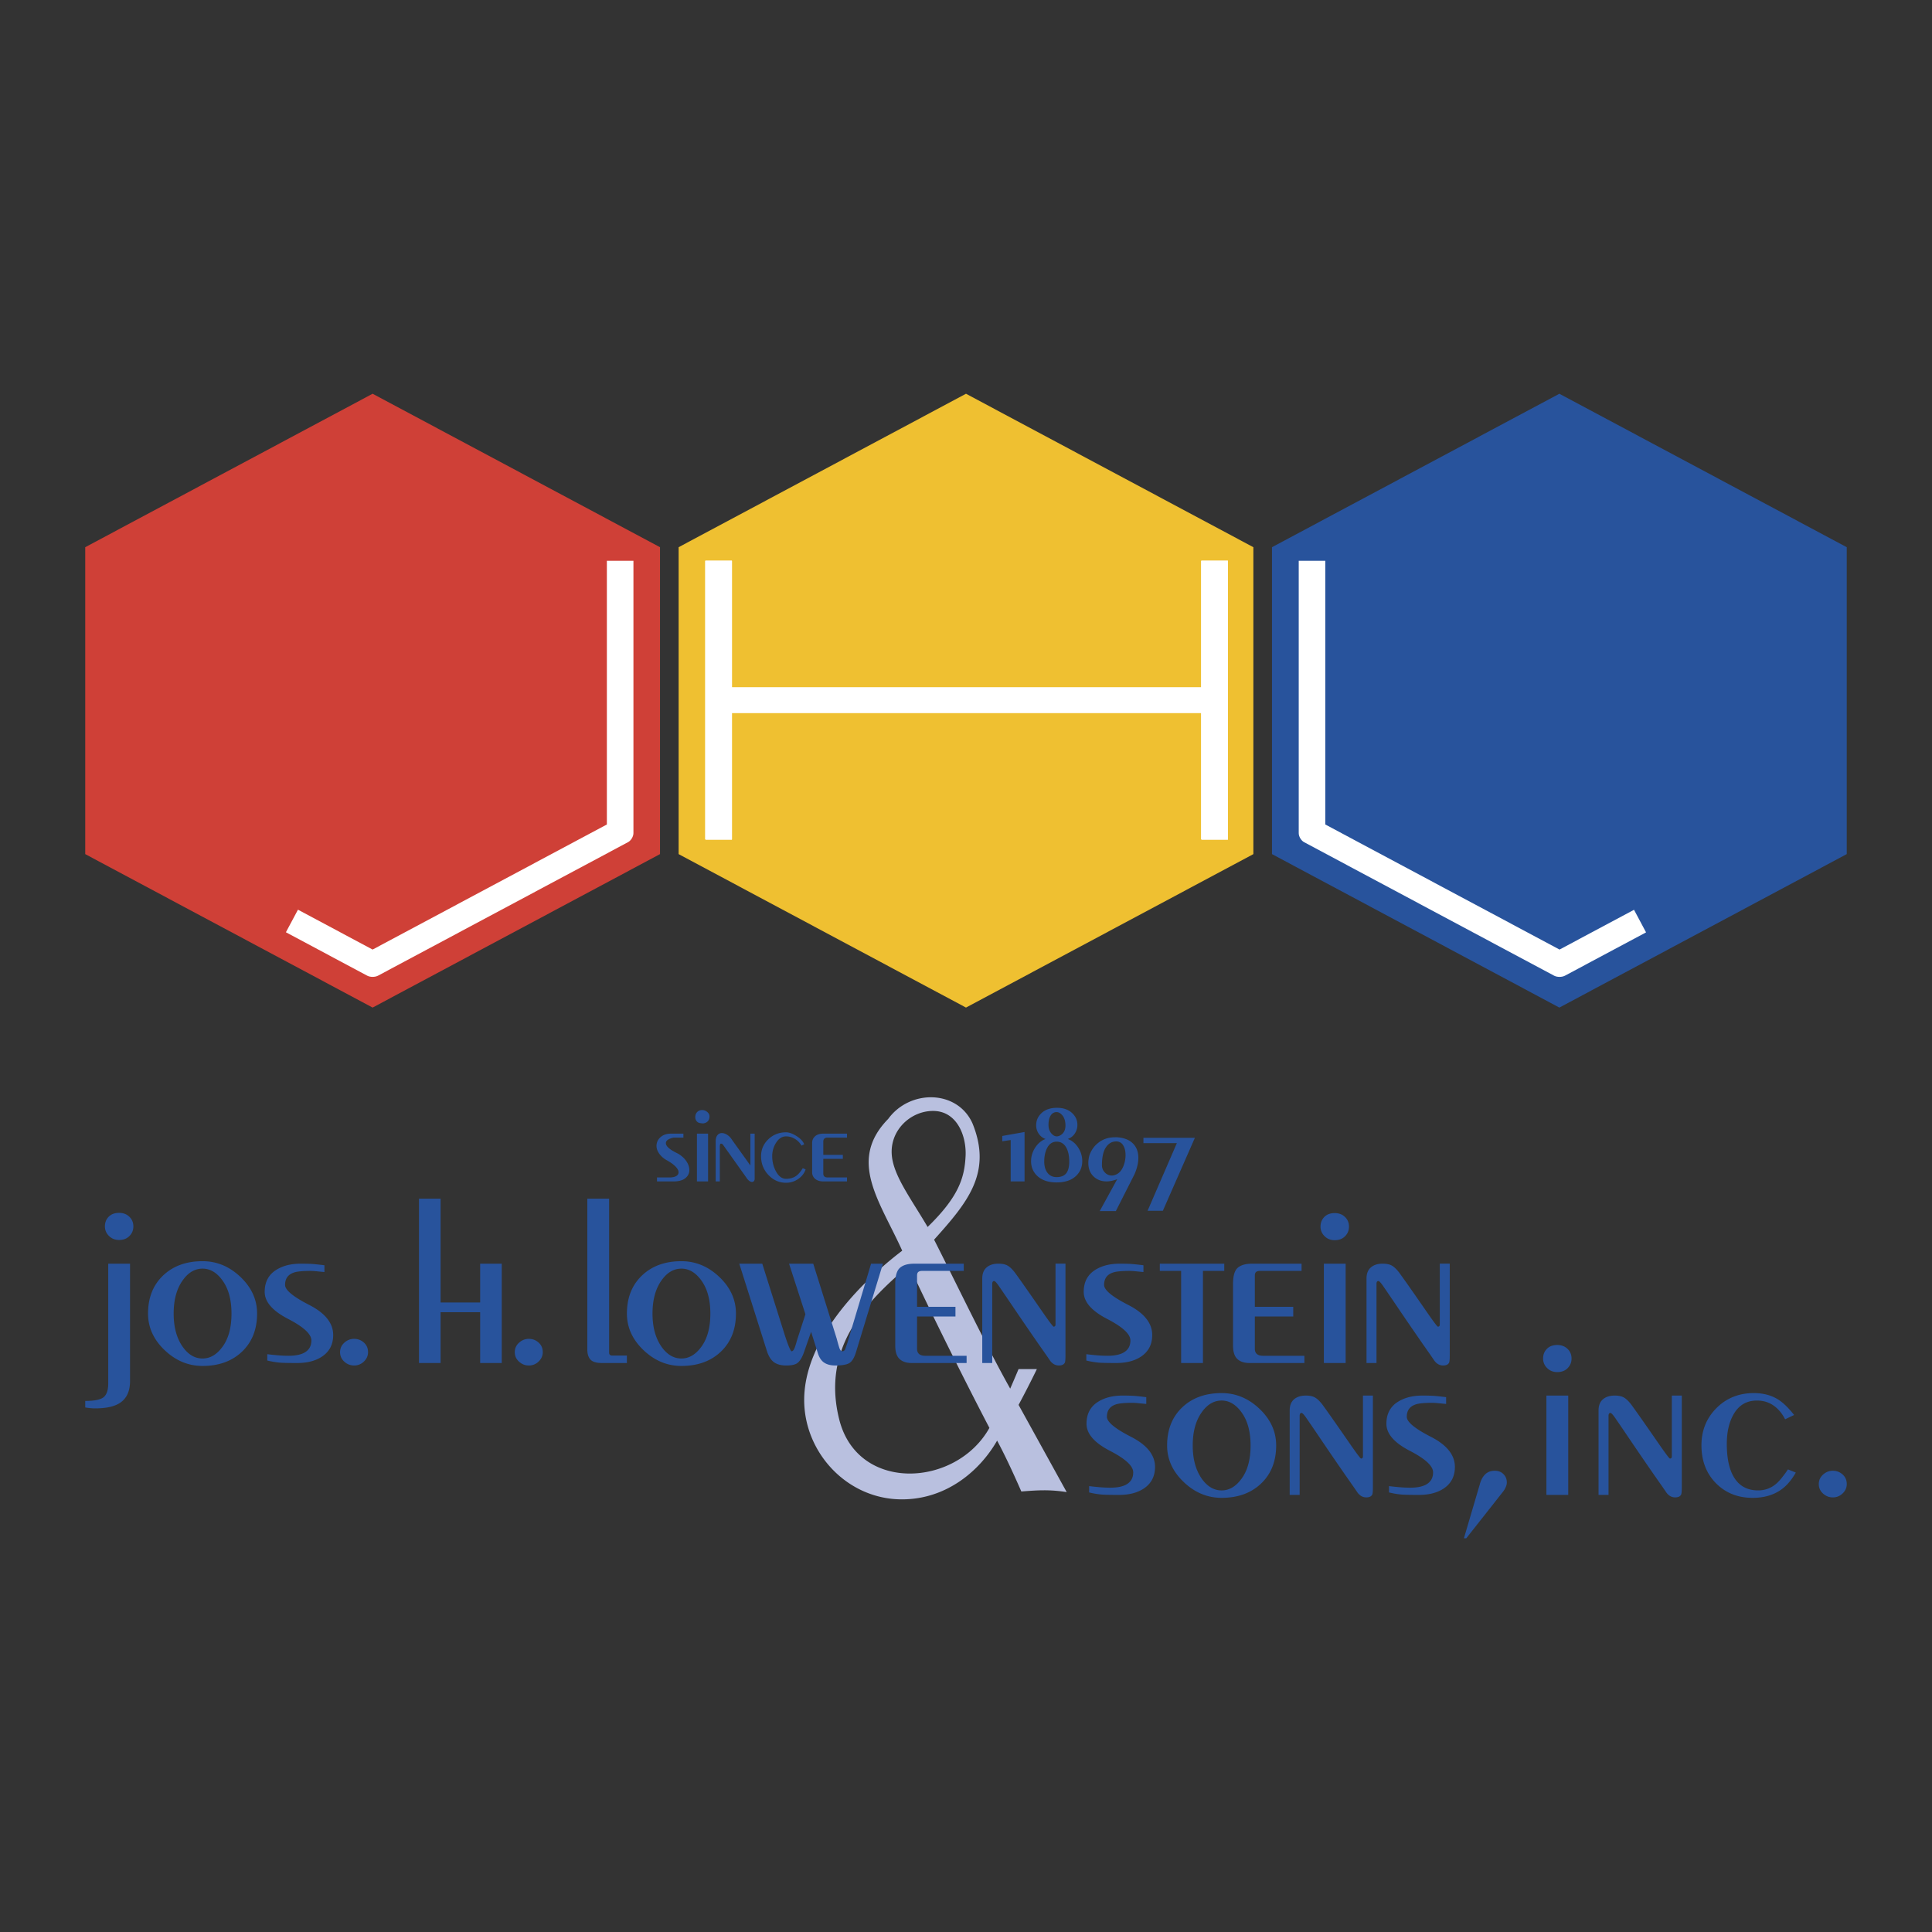
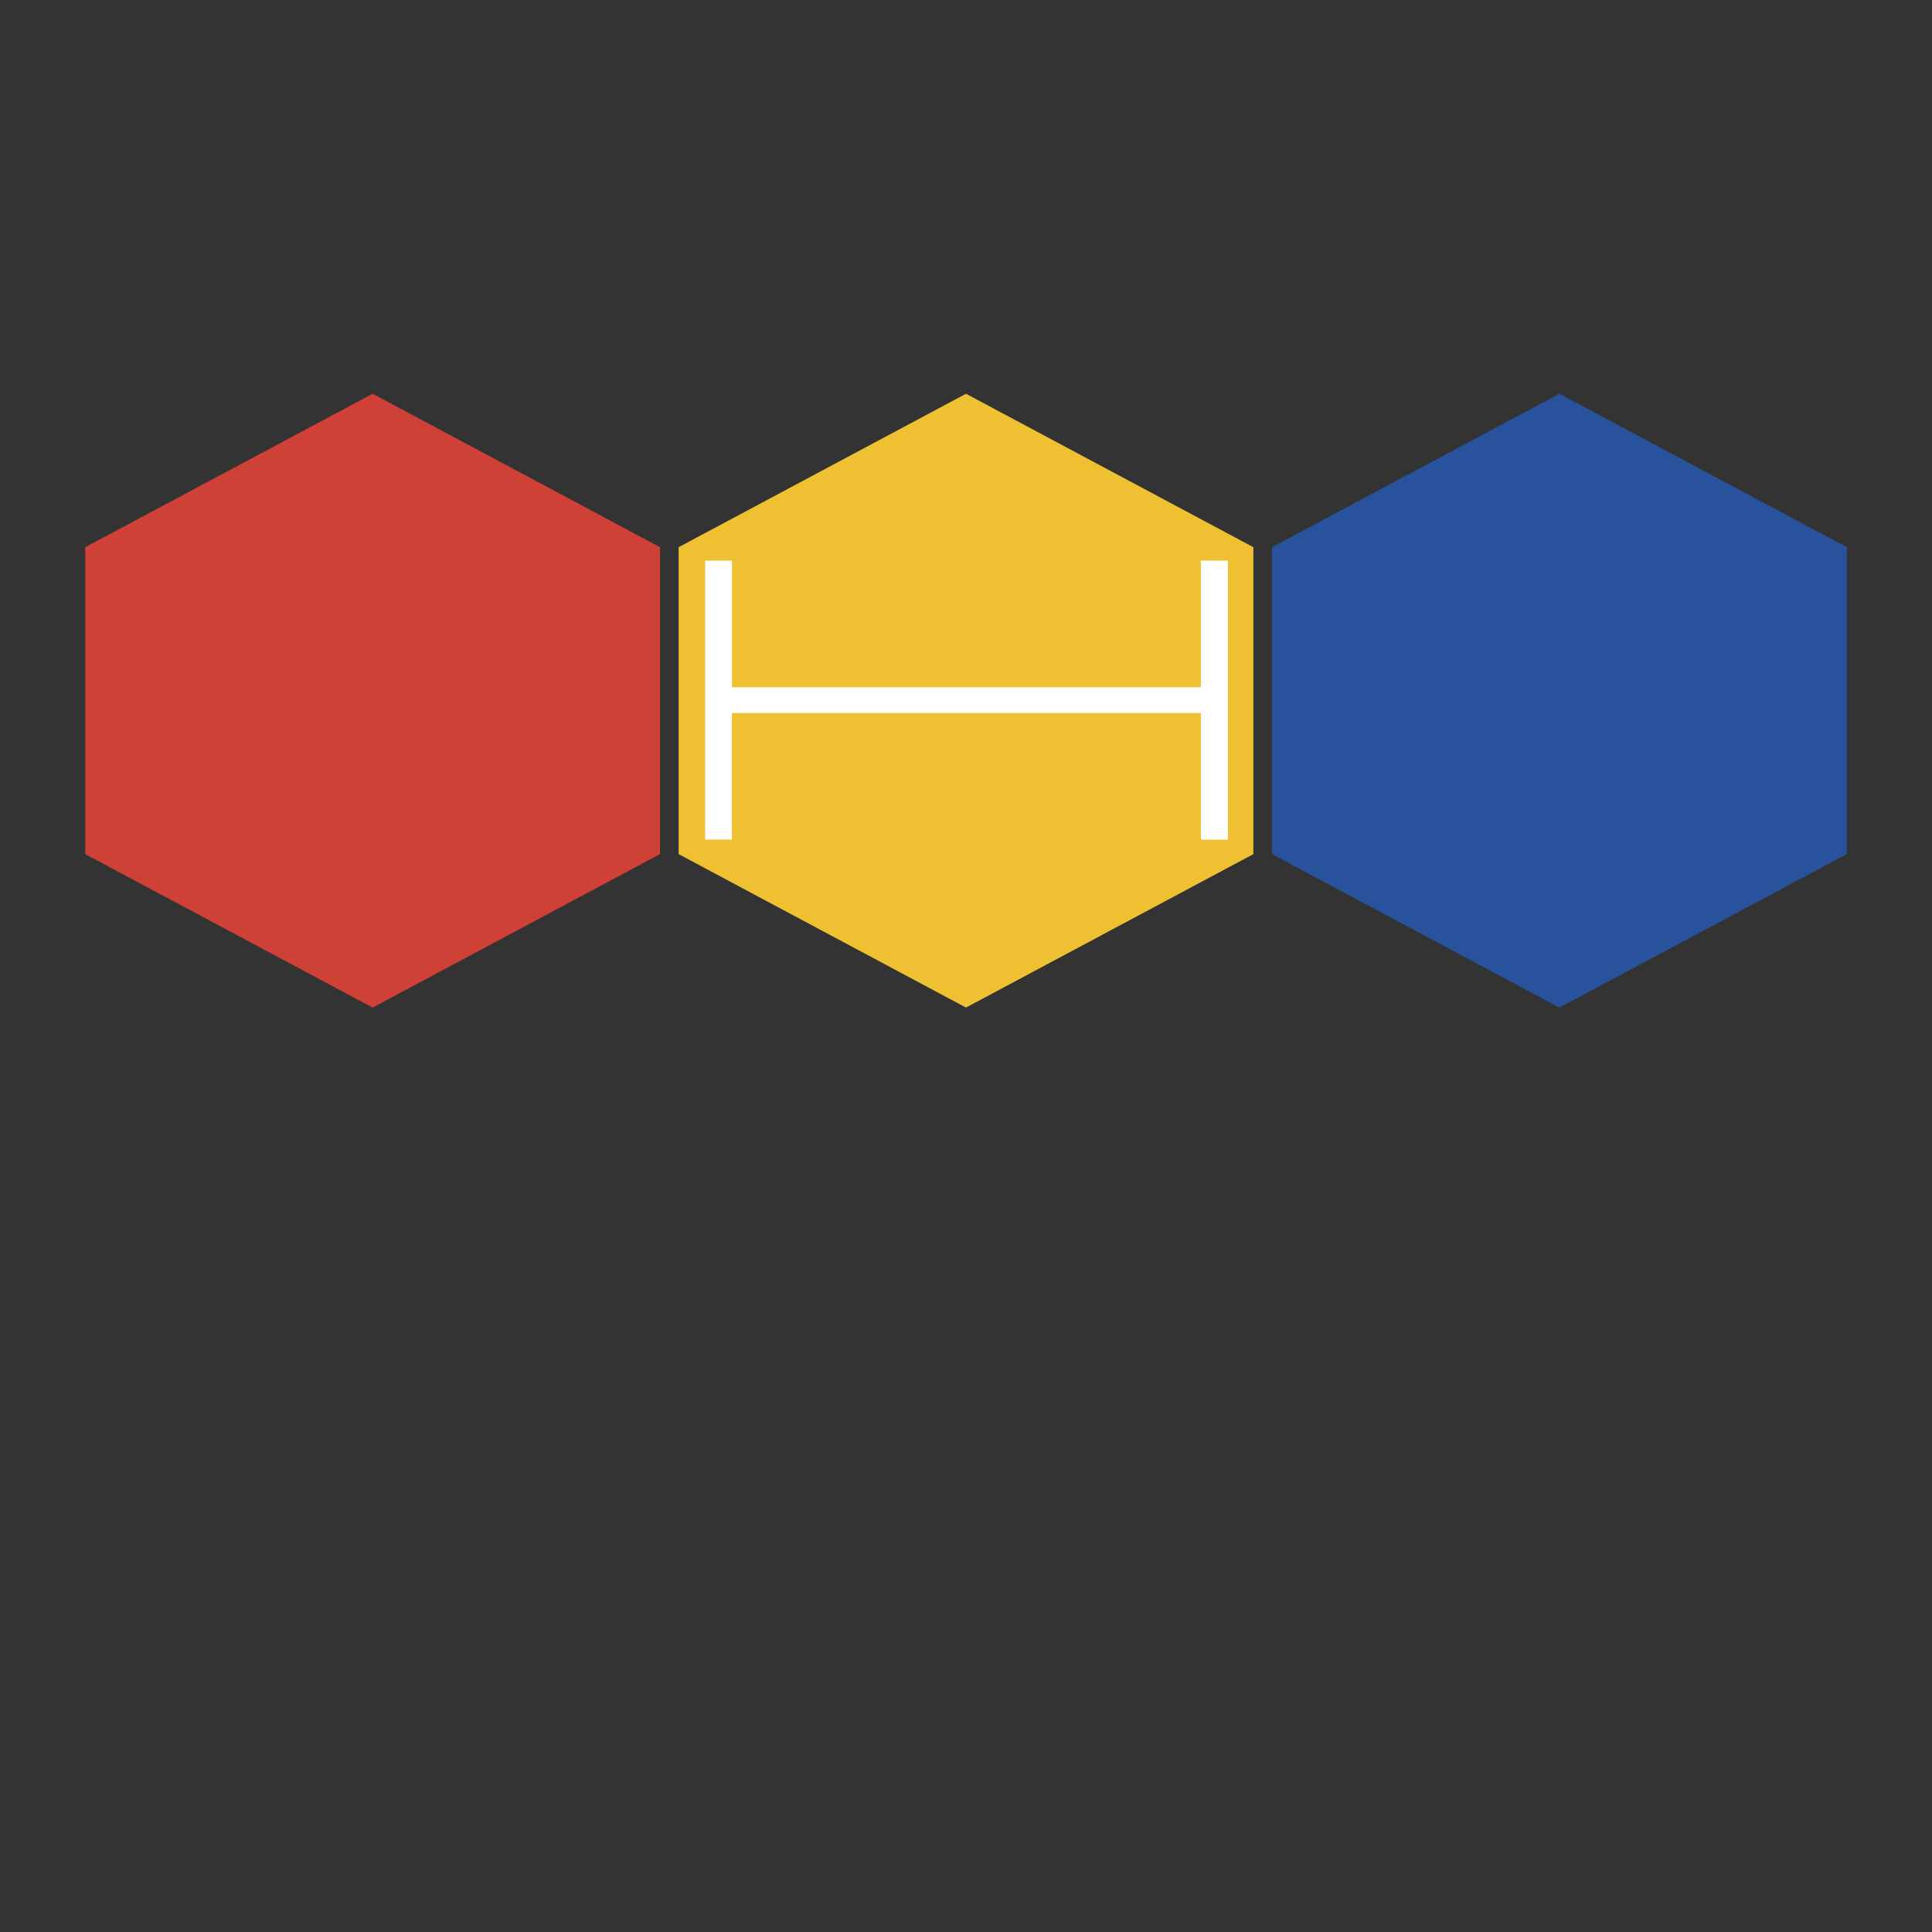
<svg xmlns="http://www.w3.org/2000/svg" width="2500" height="2500" viewBox="0 0 192.756 192.756">
  <rect x="0" y="0" width="192.756" height="192.756" fill="#333333" stroke="none" />
  <g fill-rule="evenodd" clip-rule="evenodd">
    <path fill="#fff" fill-opacity="0" d="M0 0h192.756v192.756H0V0z" />
    <path fill="#efc031" d="M96.377 39.284l-28.671 15.31v30.621l28.671 15.311 28.672-15.311V54.594l-28.672-15.31z" />
    <path fill="#28539c" d="M155.578 39.284l-28.672 15.31v30.621l28.672 15.311 28.672-15.311V54.594l-28.672-15.31z" />
-     <path d="M96.337 115.335c.097-1.959-.827-4.496-3.249-4.496-2.26 0-4.361 1.965-4.107 4.482.206 2.054 1.958 4.341 3.568 7.094 3.099-3.01 3.681-4.904 3.788-7.08zm10.087 33.533c-1.691-.268-2.875-.194-4.525-.061-.908-2.075-1.713-3.768-2.416-5.076-1.693 2.956-5.003 5.861-9.499 5.861-5.464 0-9.75-4.665-9.75-9.913 0-5.994 5.502-11.627 9.779-14.898-2.213-4.923-5.482-8.975-1.397-13.146 2.162-2.97 6.895-2.925 8.408.442 2.006 4.934-.502 7.901-3.829 11.606 2.233 4.398 5.171 10.545 7.593 14.861.277-.634.555-1.284.834-1.951h1.828a97.879 97.879 0 0 1-1.826 3.573l4.8 8.702zm-16.067-22.334c-3.83 3.321-8.452 7.867-6.621 15.107 1.847 7.303 11.665 6.755 14.978.821-3.06-5.86-6.3-12.485-8.044-16.242l-.313.314z" fill="#b9c0df" />
-     <path d="M10.798 126.076h2.176v11.713c0 1.052-.363 1.794-1.088 2.23-.552.33-1.348.495-2.389.495-.189 0-.382-.012-.579-.033a5.481 5.481 0 0 1-.414-.057v-.653c.915 0 1.526-.124 1.833-.372.307-.247.461-.709.461-1.385v-11.938zm1.088-5.067c.41 0 .748.127 1.017.384.268.255.402.577.402.968 0 .375-.13.694-.391.957-.26.264-.603.394-1.028.394-.41 0-.749-.135-1.017-.405a1.296 1.296 0 0 1-.402-.945c0-.391.126-.713.378-.968.253-.258.6-.385 1.041-.385zM20.211 125.829c1.419 0 2.68.526 3.784 1.576 1.104 1.052 1.655 2.268 1.655 3.649 0 1.531-.473 2.771-1.419 3.717-1.009 1.006-2.35 1.509-4.021 1.509-1.419 0-2.681-.525-3.784-1.576-1.104-1.052-1.656-2.268-1.656-3.649 0-1.531.473-2.771 1.419-3.717 1.011-1.006 2.351-1.509 4.022-1.509zm0 .743c-.773 0-1.436.391-1.986 1.172-.6.84-.899 1.944-.899 3.311 0 1.352.3 2.455.899 3.312.551.78 1.213 1.171 1.986 1.171.772 0 1.446-.406 2.022-1.217s.863-1.899.863-3.266c0-1.352-.288-2.436-.863-3.255s-1.249-1.228-2.022-1.228zM26.667 135.74v-.631c.363.044.722.082 1.077.112.354.03.705.045 1.052.045.646 0 1.159-.098 1.538-.293.489-.256.733-.668.733-1.238 0-.631-.776-1.348-2.329-2.151-1.553-.803-2.33-1.7-2.33-2.691 0-1.007.402-1.75 1.207-2.23.646-.391 1.442-.586 2.388-.586.426 0 .777.008 1.053.023.275.015.713.061 1.312.136v.676a60.97 60.97 0 0 1-.709-.069 7.717 7.717 0 0 0-.639-.044c-.805 0-1.364.052-1.68.157-.599.195-.898.608-.898 1.239 0 .511.8 1.175 2.4 1.993 1.601.817 2.4 1.82 2.4 3.007 0 .917-.354 1.621-1.064 2.117-.646.451-1.49.676-2.53.676-.804 0-1.373-.011-1.704-.034a8.743 8.743 0 0 1-1.277-.214zM33.929 134.906c0-.375.143-.69.426-.946.283-.255.606-.383.97-.383.378 0 .705.124.981.372.276.247.414.567.414.957 0 .36-.138.672-.414.935a1.372 1.372 0 0 1-.981.395 1.41 1.41 0 0 1-.97-.383 1.222 1.222 0 0 1-.426-.947zM43.957 135.987h-2.153V119.59h2.153v10.36h3.949v-3.874h2.152v9.911h-2.152v-5.068h-3.949v5.068zM51.36 134.906c0-.375.142-.69.426-.946.284-.255.607-.383.97-.383.378 0 .706.124.981.372.276.247.414.567.414.957 0 .36-.138.672-.414.935a1.37 1.37 0 0 1-.981.395c-.362 0-.686-.128-.97-.383s-.426-.571-.426-.947zM58.597 119.59h2.176v15.361c0 .195.102.293.307.293h1.466v.743h-2.483c-.568 0-.954-.116-1.158-.35-.205-.231-.308-.566-.308-1.002V119.59zM67.987 125.829c1.418 0 2.68.526 3.784 1.576 1.104 1.052 1.655 2.268 1.655 3.649 0 1.531-.473 2.771-1.419 3.717-1.009 1.006-2.349 1.509-4.02 1.509-1.419 0-2.681-.525-3.784-1.576-1.104-1.052-1.656-2.268-1.656-3.649 0-1.531.473-2.771 1.419-3.717 1.009-1.006 2.349-1.509 4.021-1.509zm0 .743c-.773 0-1.435.391-1.987 1.172-.599.84-.899 1.944-.899 3.311 0 1.352.3 2.455.899 3.312.552.78 1.214 1.171 1.987 1.171.772 0 1.446-.406 2.021-1.217s.864-1.899.864-3.266c0-1.352-.289-2.436-.864-3.255s-1.249-1.228-2.021-1.228zM73.757 126.076h2.294l2.223 7.051c.363 1.126.6 1.688.71 1.688.11 0 .214-.119.308-.359a8.62 8.62 0 0 0 .213-.698l.851-2.636-1.632-5.046h2.413l2.342 7.479c.11.421.2.736.271.946s.169.314.296.314c.142 0 .245-.093.307-.279.063-.189.126-.373.189-.554l2.366-7.906h1.183l-2.696 8.853c-.174.556-.395.912-.663 1.07-.268.157-.733.236-1.396.236-.441 0-.804-.091-1.088-.271-.283-.18-.496-.487-.639-.922l-.686-2.164-.662 1.894c-.205.63-.45 1.044-.733 1.238-.221.15-.583.226-1.087.226-.505 0-.911-.108-1.218-.326-.308-.219-.548-.604-.722-1.16l-2.744-8.674zM96.154 126.076v.722h-4.138c-.174 0-.304.033-.391.102-.087.067-.13.191-.13.371v3.108h3.832v.969h-3.832v3.221c0 .465.276.698.828.698h4.115v.721h-5.463c-.536 0-.946-.135-1.23-.405s-.426-.713-.426-1.329v-6.149c0-.811.158-1.351.474-1.621.315-.271.788-.406 1.419-.406h4.942v-.002zM98.994 135.987H98v-8.424c0-.495.146-.867.438-1.114.291-.249.682-.373 1.17-.373.395 0 .705.068.936.203.227.136.469.367.719.698.475.646 1.365 1.915 2.674 3.807.727 1.051 1.121 1.576 1.184 1.576.125 0 .188-.075.188-.224v-6.061h.994v9.168c0 .391-.023.63-.07.72-.096.181-.291.271-.592.271-.332 0-.615-.15-.852-.451-.174-.254-.307-.45-.402-.586l-.852-1.216a388.587 388.587 0 0 1-2.695-3.941 386.763 386.763 0 0 0-1.23-1.802c-.205-.285-.346-.429-.426-.429-.125 0-.188.098-.188.293v7.885h-.002zM108.383 135.74v-.631c.363.044.721.082 1.076.112.354.03.705.045 1.053.045.645 0 1.158-.098 1.537-.293.488-.256.732-.668.732-1.238 0-.631-.775-1.348-2.33-2.151-1.553-.803-2.328-1.7-2.328-2.691 0-1.007.402-1.75 1.205-2.23.646-.391 1.443-.586 2.389-.586.428 0 .777.008 1.053.023.275.015.713.061 1.312.136v.676c-.174-.016-.41-.038-.709-.069a7.772 7.772 0 0 0-.639-.044c-.805 0-1.363.052-1.68.157-.598.195-.898.608-.898 1.239 0 .511.799 1.175 2.4 1.993 1.602.817 2.4 1.82 2.4 3.007 0 .917-.354 1.621-1.062 2.117-.648.451-1.49.676-2.533.676-.803 0-1.371-.011-1.701-.034a8.657 8.657 0 0 1-1.277-.214zM115.715 126.798v-.722h6.431v.722h-2.128v9.189h-2.176v-9.189h-2.127zM129.857 126.076v.722h-4.139c-.174 0-.303.033-.391.102-.086.067-.131.191-.131.371v3.108h3.832v.969h-3.832v3.221c0 .465.277.698.828.698h4.115v.721h-5.463c-.537 0-.945-.135-1.23-.405-.283-.271-.426-.713-.426-1.329v-6.149c0-.811.158-1.351.473-1.621.316-.271.789-.406 1.42-.406h4.944v-.002zM134.256 135.987h-2.174v-9.911h2.174v9.911zm-1.088-14.957c.412 0 .75.129 1.018.384.27.256.402.578.402.969 0 .375-.129.694-.391.957-.26.263-.604.394-1.029.394-.41 0-.748-.134-1.018-.404a1.305 1.305 0 0 1-.402-.946c0-.391.129-.713.381-.969s.6-.385 1.039-.385zM137.33 135.987h-.992v-8.424c0-.495.146-.867.438-1.114.291-.249.682-.373 1.17-.373.395 0 .707.068.936.203.229.136.469.367.721.698.473.646 1.365 1.915 2.674 3.807.725 1.051 1.119 1.576 1.182 1.576.127 0 .189-.075.189-.224v-6.061h.994v9.168c0 .391-.023.63-.072.72-.094.181-.291.271-.592.271-.33 0-.615-.15-.852-.451-.172-.254-.307-.45-.4-.586l-.852-1.216a390.497 390.497 0 0 1-2.697-3.941 265.278 265.278 0 0 0-1.23-1.802c-.205-.285-.346-.429-.426-.429-.125 0-.189.098-.189.293v7.885h-.002zM108.662 148.9v-.631c.363.044.723.082 1.076.112.355.03.707.045 1.053.045.648 0 1.16-.098 1.539-.293.488-.256.732-.668.732-1.238 0-.631-.775-1.348-2.33-2.151-1.553-.803-2.33-1.7-2.33-2.691 0-1.007.402-1.75 1.207-2.23.646-.39 1.443-.586 2.389-.586.426 0 .777.008 1.053.022.275.016.713.061 1.312.136v.677c-.174-.016-.41-.038-.709-.068a7.878 7.878 0 0 0-.641-.045c-.803 0-1.363.052-1.678.157-.6.195-.898.608-.898 1.239 0 .51.801 1.175 2.4 1.993s2.4 1.82 2.4 3.007c0 .917-.355 1.621-1.064 2.117-.646.45-1.49.676-2.529.676-.805 0-1.373-.012-1.705-.034a8.499 8.499 0 0 1-1.277-.214zM121.885 138.989c1.418 0 2.68.525 3.783 1.577 1.104 1.051 1.656 2.267 1.656 3.648 0 1.531-.475 2.771-1.42 3.717-1.01 1.006-2.35 1.509-4.02 1.509-1.42 0-2.682-.525-3.783-1.576-1.105-1.052-1.658-2.268-1.658-3.649 0-1.531.475-2.771 1.42-3.717 1.01-1.006 2.35-1.509 4.022-1.509zm0 .743c-.773 0-1.436.39-1.988 1.172-.598.84-.898 1.944-.898 3.311 0 1.352.301 2.455.898 3.312.553.78 1.215 1.171 1.988 1.171.771 0 1.445-.406 2.02-1.217.578-.811.865-1.899.865-3.266 0-1.352-.287-2.437-.865-3.255-.575-.818-1.249-1.228-2.02-1.228zM129.666 149.147h-.994v-8.424c0-.496.146-.868.438-1.115.293-.248.682-.372 1.17-.372.395 0 .707.068.936.203.227.136.469.368.721.698.473.646 1.365 1.915 2.674 3.807.725 1.052 1.119 1.576 1.182 1.576.125 0 .189-.075.189-.224v-6.061h.992v9.168c0 .391-.023.63-.07.72-.096.181-.291.271-.59.271-.332 0-.615-.15-.854-.451-.174-.255-.307-.45-.402-.585l-.852-1.217a356.655 356.655 0 0 1-2.693-3.941 268.544 268.544 0 0 0-1.232-1.802c-.203-.285-.346-.429-.424-.429-.127 0-.189.098-.189.293v7.885h-.002zM138.582 148.9v-.631c.361.044.721.082 1.076.112s.705.045 1.051.045c.648 0 1.16-.098 1.539-.293.488-.256.732-.668.732-1.238 0-.631-.775-1.348-2.33-2.151-1.553-.803-2.328-1.7-2.328-2.691 0-1.007.402-1.75 1.205-2.23.646-.39 1.443-.586 2.389-.586.426 0 .777.008 1.053.022.275.016.715.061 1.312.136v.677c-.172-.016-.41-.038-.709-.068a7.845 7.845 0 0 0-.639-.045c-.805 0-1.363.052-1.68.157-.6.195-.898.608-.898 1.239 0 .51.801 1.175 2.4 1.993 1.602.818 2.4 1.82 2.4 3.007 0 .917-.354 1.621-1.064 2.117-.645.45-1.49.676-2.529.676-.805 0-1.373-.012-1.705-.034a8.439 8.439 0 0 1-1.275-.214zM146.293 153.473h-.238l1.586-5.384c.109-.42.287-.751.531-.99.244-.241.564-.361.959-.361.361 0 .654.113.875.339.221.224.33.502.33.833 0 .149-.039.312-.119.484a2.062 2.062 0 0 1-.283.461l-3.641 4.618zM156.463 149.147h-2.178v-9.911h2.178v9.911zm-1.09-14.956c.41 0 .75.127 1.018.384.268.255.402.577.402.968 0 .376-.131.694-.389.958-.262.262-.605.393-1.031.393-.408 0-.748-.134-1.016-.404a1.296 1.296 0 0 1-.402-.946c0-.391.125-.713.379-.968.25-.258.598-.385 1.039-.385zM160.482 149.147h-.994v-8.424c0-.496.146-.868.438-1.115.291-.248.684-.372 1.17-.372.396 0 .707.068.938.203.227.136.467.368.719.698.473.646 1.365 1.915 2.674 3.807.725 1.052 1.119 1.576 1.182 1.576.127 0 .189-.075.189-.224v-6.061h.994v9.168c0 .391-.023.63-.072.72-.094.181-.291.271-.592.271-.33 0-.613-.15-.85-.451-.174-.255-.309-.45-.402-.585l-.852-1.217a390.497 390.497 0 0 1-2.697-3.941 201.9 201.9 0 0 0-1.23-1.802c-.203-.285-.346-.429-.426-.429-.125 0-.188.098-.188.293v7.885h-.001zM179 141.174l-.898.429c-.299-.586-.686-1.044-1.158-1.375-.473-.33-1.025-.495-1.654-.495-1.041 0-1.822.466-2.342 1.396-.441.781-.664 1.757-.664 2.929 0 1.276.189 2.297.568 3.062.521 1.052 1.371 1.577 2.555 1.577.693 0 1.301-.226 1.82-.676.301-.255.688-.729 1.16-1.419l.781.315c-.443.78-.955 1.366-1.539 1.757-.756.511-1.678.766-2.766.766-1.482 0-2.705-.488-3.668-1.465-.961-.976-1.441-2.237-1.441-3.783 0-1.427.473-2.636 1.418-3.626 1.01-1.052 2.279-1.577 3.809-1.577.93 0 1.734.211 2.412.631.503.316 1.041.833 1.607 1.554zM181.461 148.066c0-.375.143-.69.426-.946.283-.255.605-.383.971-.383.377 0 .705.125.98.371.275.249.414.567.414.958 0 .36-.139.672-.414.935a1.37 1.37 0 0 1-.98.395c-.365 0-.688-.128-.971-.382a1.23 1.23 0 0 1-.426-.948zM66.518 115.752a2.22 2.22 0 0 1-.757-.665c-.174-.255-.261-.507-.261-.754 0-.346.133-.637.396-.873.264-.237.609-.355 1.035-.355h1.253v.395h-.981c-.513.112-.769.296-.769.551 0 .316.398.662 1.194 1.037.363.211.645.464.846.761.201.296.301.595.301.896 0 .322-.133.59-.401.805-.268.214-.659.321-1.171.321h-1.655v-.396h1.242c.283 0 .506-.044.667-.134.162-.091.243-.218.243-.384 0-.164-.091-.344-.272-.54-.205-.219-.508-.44-.91-.665zm3.299-3.706a.526.526 0 0 1-.331-.208.623.623 0 0 1-.119-.378c0-.27.103-.473.308-.607a.671.671 0 0 1 .378-.102c.189 0 .359.064.509.191.15.127.225.274.225.439 0 .218-.065.389-.195.513a.715.715 0 0 1-.514.186l-.261-.034zm-.284 5.823v-4.765h1.112v4.765h-1.112zm2.283-3.435v3.436h-.414v-3.965c0-.285.057-.499.171-.643a.54.54 0 0 1 .443-.214c.182 0 .367.062.556.187.188.124.354.303.496.536l1.798 2.509v-3.175h.426v4.505a.33.33 0 0 1-.077.231.249.249 0 0 1-.195.084.485.485 0 0 1-.272-.112 1.205 1.205 0 0 1-.295-.339l-2.354-3.311a.216.216 0 0 0-.078-.039.668.668 0 0 1-.076-.028c-.086 0-.129.112-.129.338zm8.278 2.117l.284.124c-.142.398-.395.72-.757.963a2.097 2.097 0 0 1-1.194.367c-.686 0-1.273-.261-1.762-.778s-.733-1.142-.733-1.87c0-.667.243-1.232.728-1.694s1.074-.692 1.768-.692c.291 0 .634.122 1.028.366.395.244.655.52.781.827l-.271.136a1.79 1.79 0 0 0-.645-.664 1.667 1.667 0 0 0-.893-.26c-.394 0-.724.206-.988.619a2.478 2.478 0 0 0-.396 1.362c0 .564.132 1.08.396 1.55.264.469.594.703.988.703s.725-.093.993-.281c.22-.15.444-.411.673-.778zm.934-2.523c0-.271.099-.491.296-.665.197-.173.469-.259.816-.259h2.365v.395h-1.939c-.284 0-.426.136-.426.405v1.317h1.951v.395H82.14v1.465c0 .262.142.393.426.393h1.939v.396H82.14c-.339 0-.609-.085-.81-.254a.833.833 0 0 1-.302-.67v-2.918zm18.968-.693l2.225-.395v4.929h-1.385v-4.129l-.84.125v-.53zm5.428.569c-.434 0-.76.229-.98.687-.174.368-.26.8-.26 1.296 0 .436.094.792.283 1.069.221.323.539.484.957.484.48 0 .82-.157 1.018-.473.156-.247.236-.608.236-1.081 0-.518-.082-.95-.248-1.296-.221-.456-.555-.686-1.006-.686zm0 4.066c-.844 0-1.494-.221-1.951-.664-.4-.383-.602-.871-.602-1.465 0-.465.133-.908.4-1.328.27-.421.615-.714 1.041-.878a1.337 1.337 0 0 1-.686-.536 1.469 1.469 0 0 1-.248-.828c0-.465.168-.862.508-1.193.379-.367.902-.552 1.572-.552.641 0 1.148.181 1.525.541.34.322.51.713.51 1.171 0 .3-.084.58-.248.839-.166.26-.404.445-.711.559.434.164.783.455 1.047.872s.396.862.396 1.334c0 .586-.201 1.075-.604 1.465-.455.442-1.105.663-1.949.663zm-.012-7.016a.66.66 0 0 0-.508.236c-.197.225-.295.573-.295 1.047 0 .354.102.643.307.867.166.181.336.271.508.271.189 0 .371-.079.545-.235.221-.204.332-.481.332-.835 0-.457-.115-.814-.344-1.069-.174-.188-.355-.282-.545-.282zm6.055 6.69c-.164.068-.342.122-.531.163s-.363.062-.521.062c-.535 0-.977-.167-1.316-.501-.344-.335-.516-.779-.516-1.336 0-.239.035-.491.105-.754.166-.48.434-.879.805-1.193.48-.412 1.061-.619 1.738-.619h.219c.068 0 .221.018.455.056.561.113.986.356 1.277.731.262.338.391.763.391 1.273 0 .264-.037.544-.113.845a4.5 4.5 0 0 1-.324.89l-1.809 3.57h-1.609l1.749-3.187zm0-.519a1.226 1.226 0 0 1-.271.118.935.935 0 0 1-.935-.235 1.037 1.037 0 0 1-.318-.672v-.11c0-.773.131-1.359.391-1.752.26-.395.604-.592 1.029-.592.309 0 .539.13.697.389s.236.58.236.963c0 .398-.074.777-.225 1.138s-.352.611-.604.753zm5.949-3.075h-3.336v-.528h5.133l-3.193 7.275h-1.525l2.921-6.747z" fill="#28539c" />
    <path fill="#cf4037" d="M37.176 39.284L8.504 54.594v30.621l28.672 15.311 28.673-15.311V54.594l-28.673-15.31z" />
-     <path fill="#fff" d="M119.854 68.592H73.023V55.95h-2.65v27.787l.042.022h2.608V71.117h46.831v12.62l.042.022h2.61V55.95h-2.652v12.642z" />
+     <path fill="#fff" d="M119.854 68.592H73.023V55.95h-2.65v27.787h2.608V71.117h46.831v12.62l.042.022h2.61V55.95h-2.652v12.642z" />
    <path fill="#fff" d="M122.506 82.258v1.501h-2.61l-.042-.022v-12.62H73.023v12.642h-2.608l-.042-.022V55.95h2.65v12.642H119.854V55.95h2.652v26.308z" />
-     <path fill="#fff" d="M119.854 68.592H73.023V55.95h-2.65v27.787l.042.022h2.608V71.117h46.831v12.62l.042.022h2.61V55.95h-2.652v12.642zM60.547 55.95v26.307l-23.371 12.48-7.448-3.978-1.203 2.253 8.115 4.333c.295.156.777.156 1.072 0l24.95-13.324c.295-.158.536-.56.536-.894V55.95h-2.651zM164.227 93.023l-1.201-2.253-7.43 3.968-23.371-12.48V55.95h-2.65v27.179c0 .334.24.736.535.894l24.949 13.324c.295.156.777.156 1.072 0l8.096-4.324z" />
  </g>
</svg>